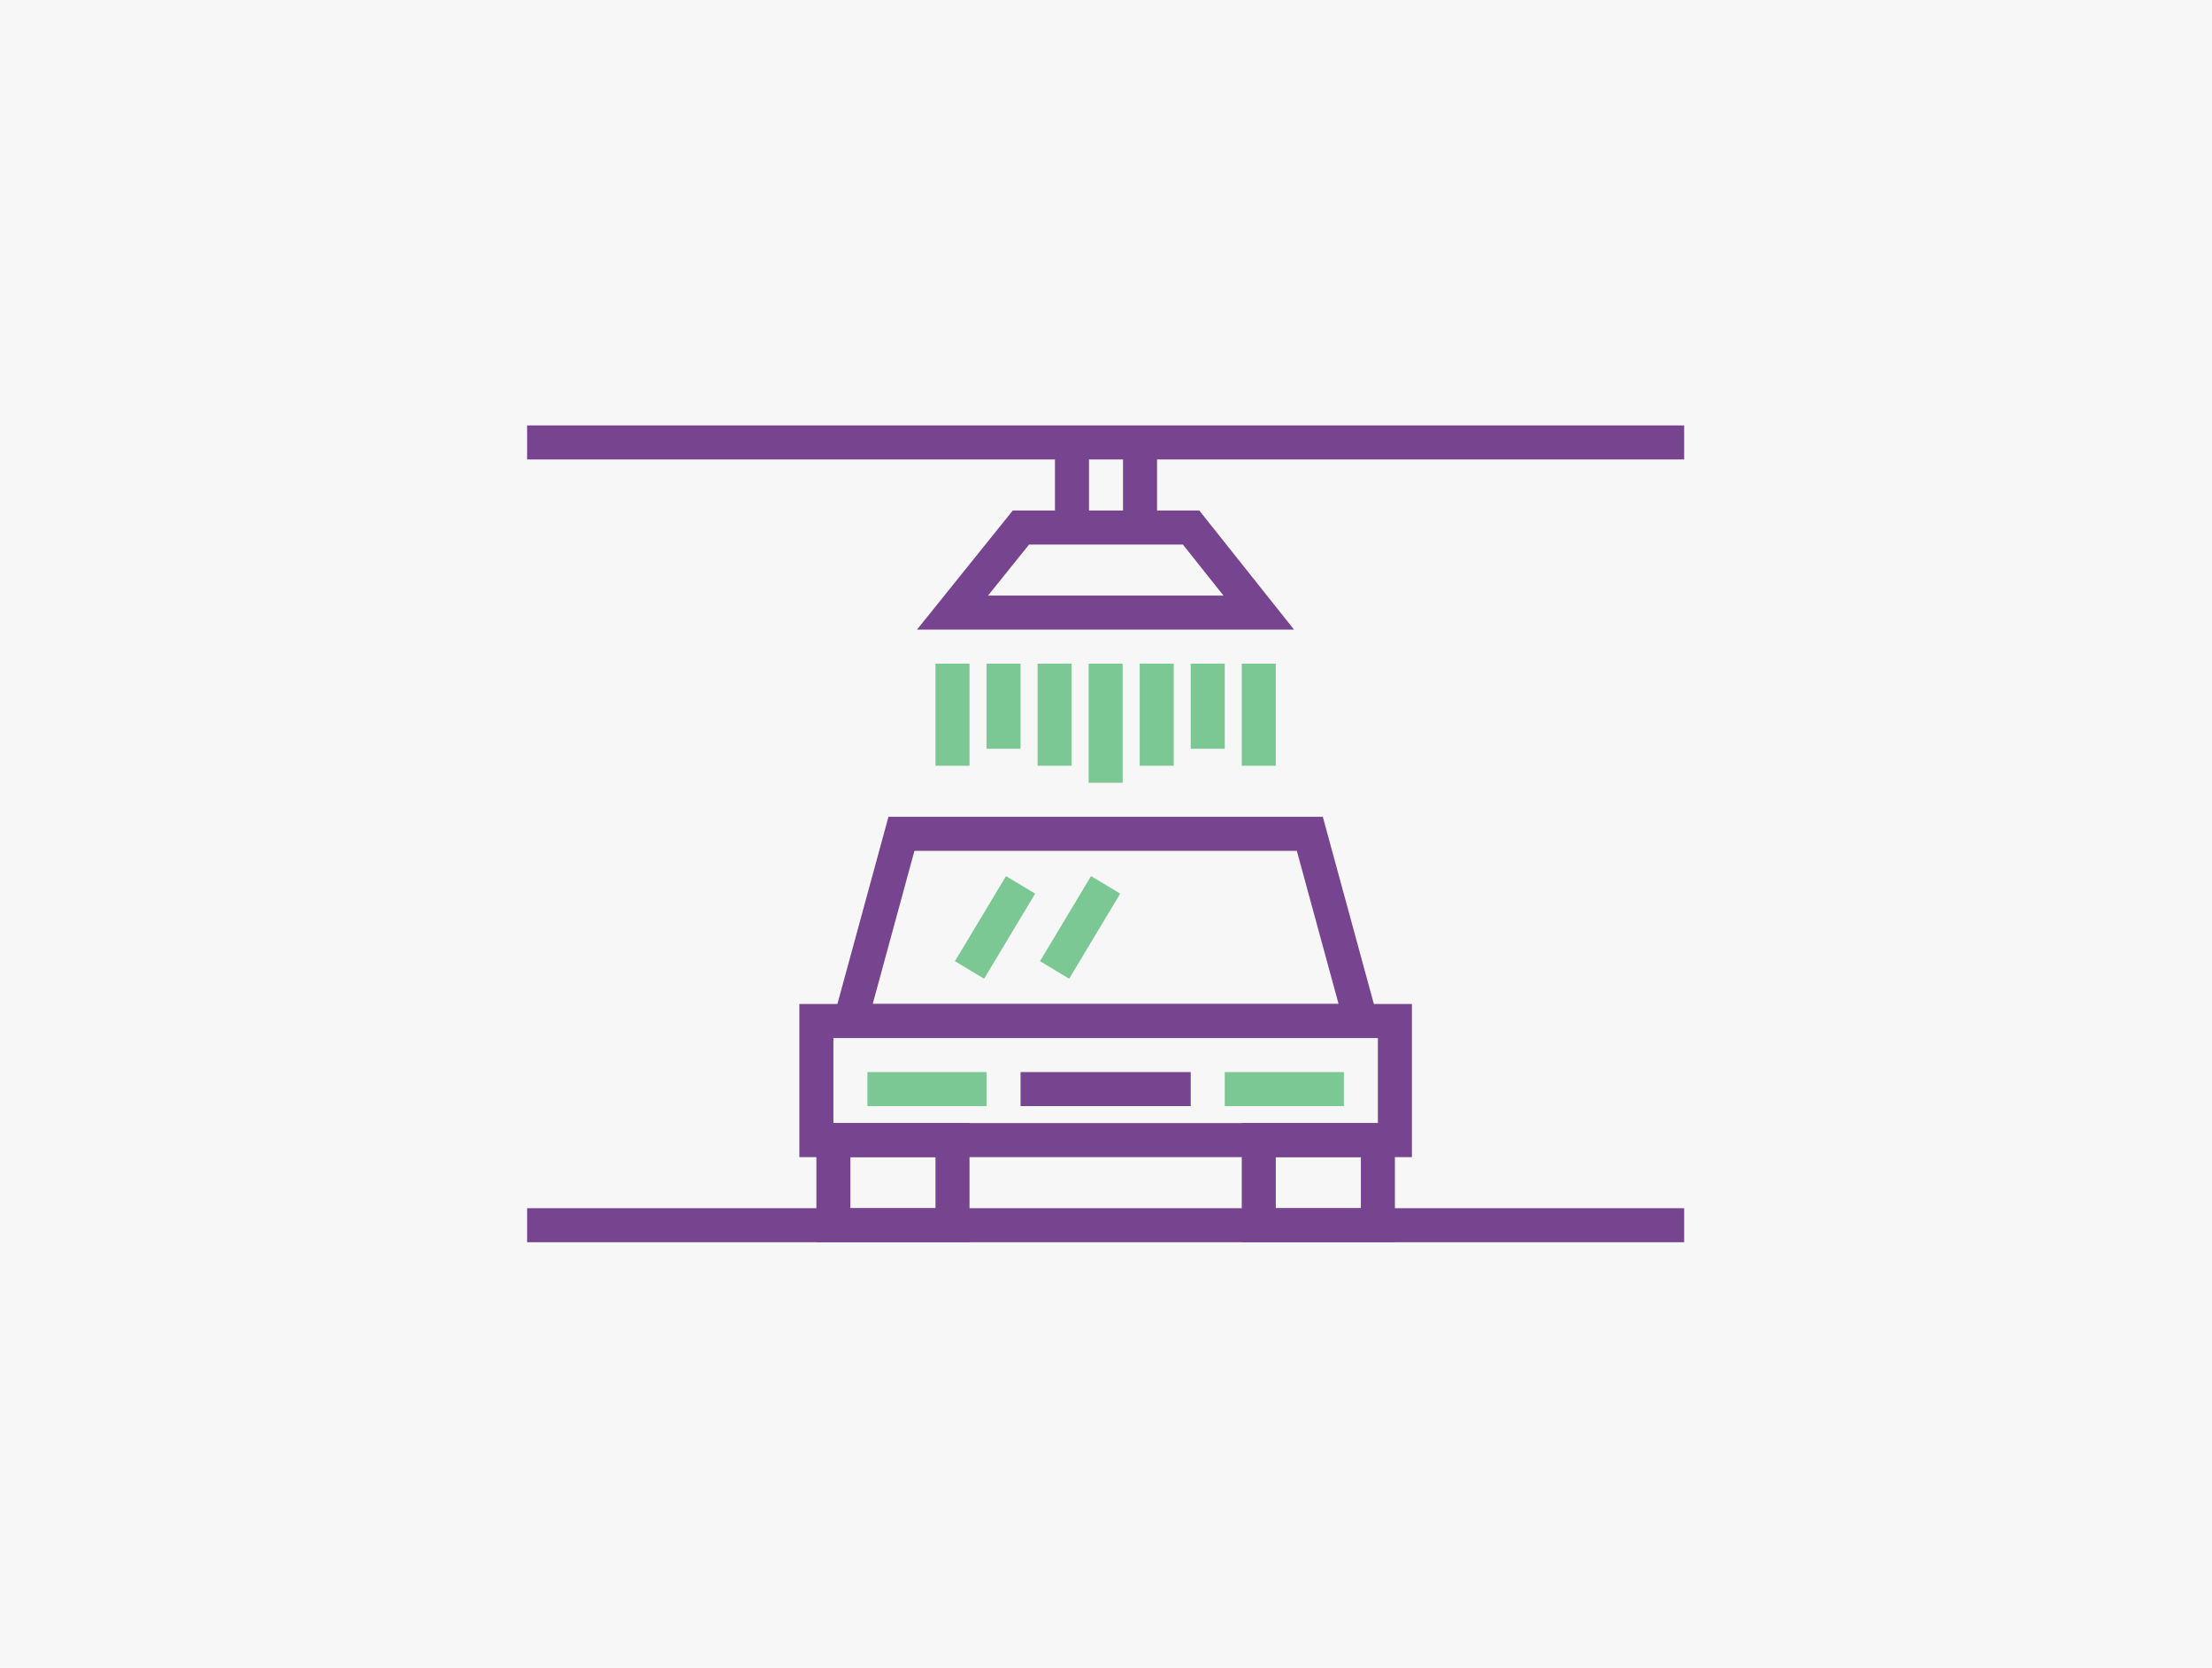
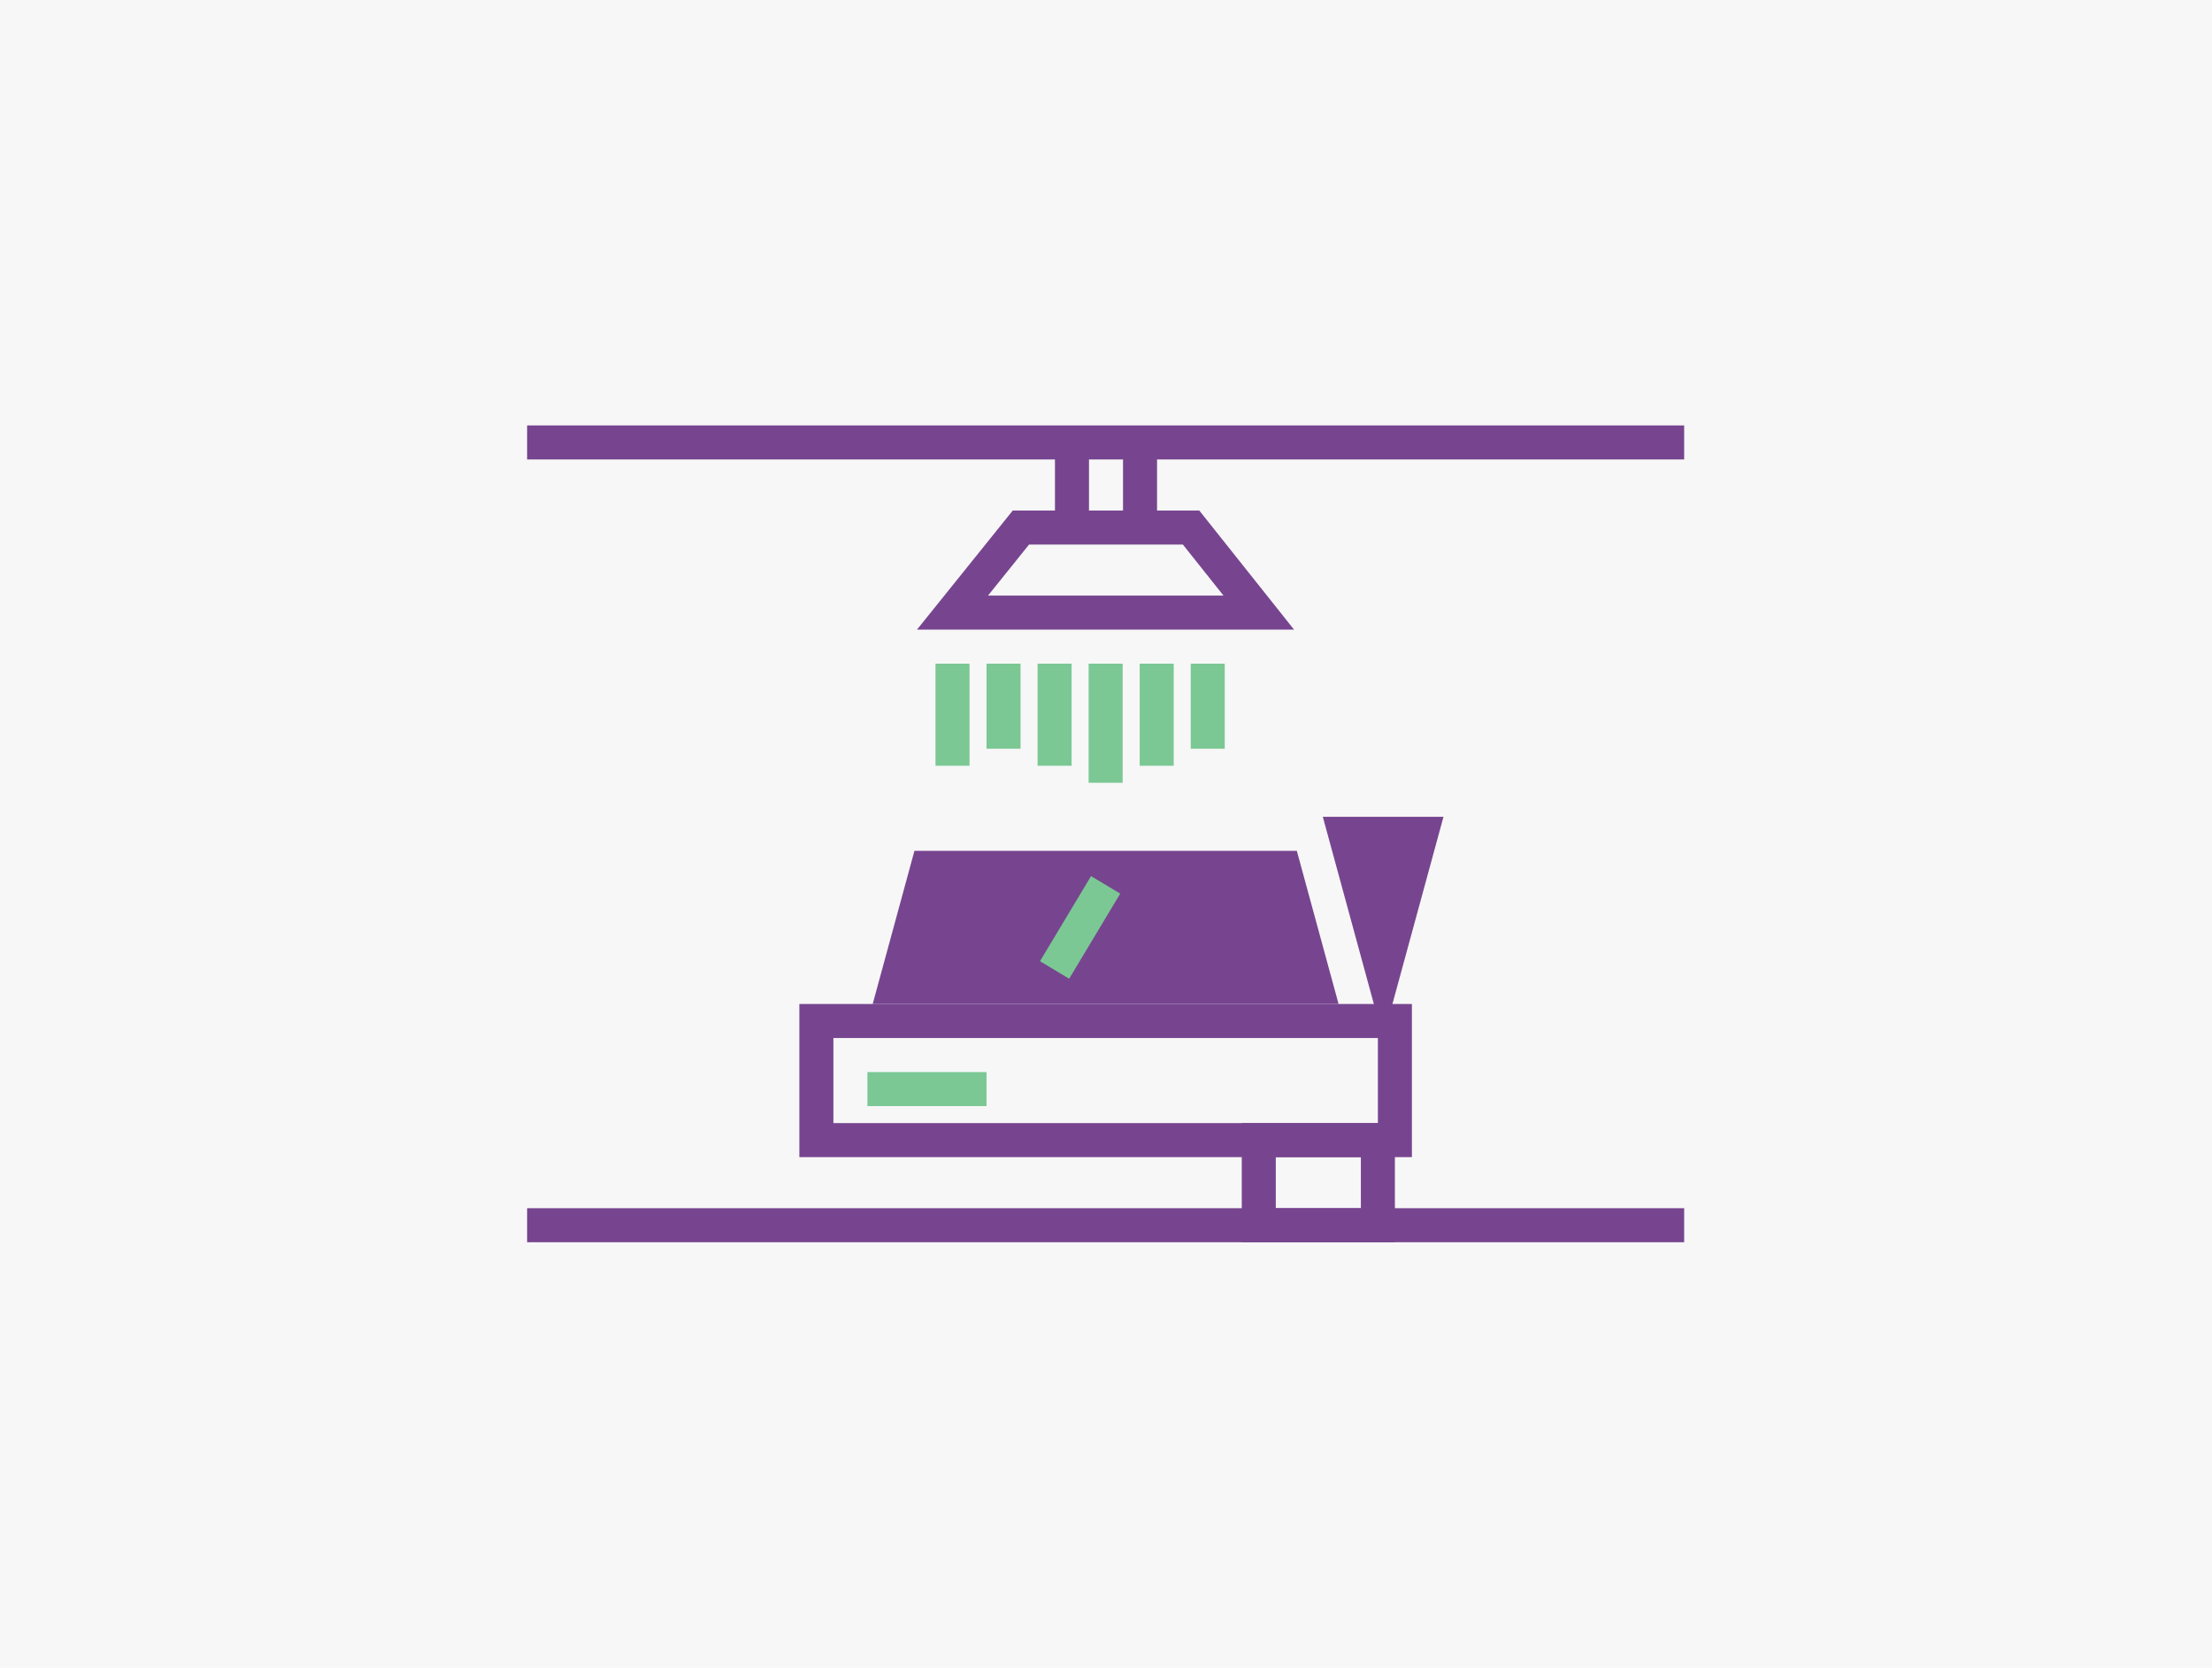
<svg xmlns="http://www.w3.org/2000/svg" id="Layer_1" data-name="Layer 1" width="130" height="98" viewBox="0 0 130 98">
  <defs>
    <style>.cls-1{fill:#f7f7f7;}.cls-2{fill:#77458f;}.cls-3{fill:#7bc894;}</style>
  </defs>
  <title>wash_car_130x98</title>
  <rect class="cls-1" width="130" height="98" />
  <path class="cls-2" d="M82.979,68h-36V59h36Zm-34-2h32V61h-32Z" />
-   <path class="cls-2" d="M81.288,61H48.669l3.546-13H77.742Zm-30-2H78.669l-2.454-9H53.742Z" />
+   <path class="cls-2" d="M81.288,61l3.546-13H77.742Zm-30-2H78.669l-2.454-9H53.742Z" />
  <path class="cls-2" d="M76.052,37H53.891l5.63-7H70.482ZM58.066,35H71.905l-2.387-3H60.479Z" />
-   <rect class="cls-3" x="72.979" y="39" width="2" height="6" />
  <rect class="cls-3" x="69.979" y="39" width="2" height="5" />
  <rect class="cls-3" x="66.979" y="39" width="2" height="6" />
  <rect class="cls-3" x="63.979" y="39" width="2" height="7" />
  <rect class="cls-3" x="60.979" y="39" width="2" height="6" />
  <rect class="cls-3" x="57.979" y="39" width="2" height="5" />
  <rect class="cls-3" x="54.979" y="39" width="2" height="6" />
  <rect class="cls-2" x="30.979" y="71" width="68" height="2" />
  <rect class="cls-2" x="30.979" y="25" width="68" height="2" />
  <rect class="cls-3" x="60.563" y="53.5" width="5.831" height="2" transform="translate(-15.919 80.879) rotate(-59.027)" />
-   <rect class="cls-3" x="55.563" y="53.5" width="5.831" height="2" transform="translate(-18.345 76.592) rotate(-59.027)" />
  <rect class="cls-2" x="62" y="26" width="2" height="5" />
  <rect class="cls-2" x="66" y="26" width="2" height="5" />
  <rect class="cls-3" x="50.979" y="63" width="7" height="2" />
-   <rect class="cls-3" x="71.979" y="63" width="7" height="2" />
-   <rect class="cls-2" x="59.979" y="63" width="10" height="2" />
  <path class="cls-2" d="M81.979,73h-9V66h9Zm-7-2h5V68h-5Z" />
-   <path class="cls-2" d="M56.979,73h-9V66h9Zm-7-2h5V68h-5Z" />
</svg>